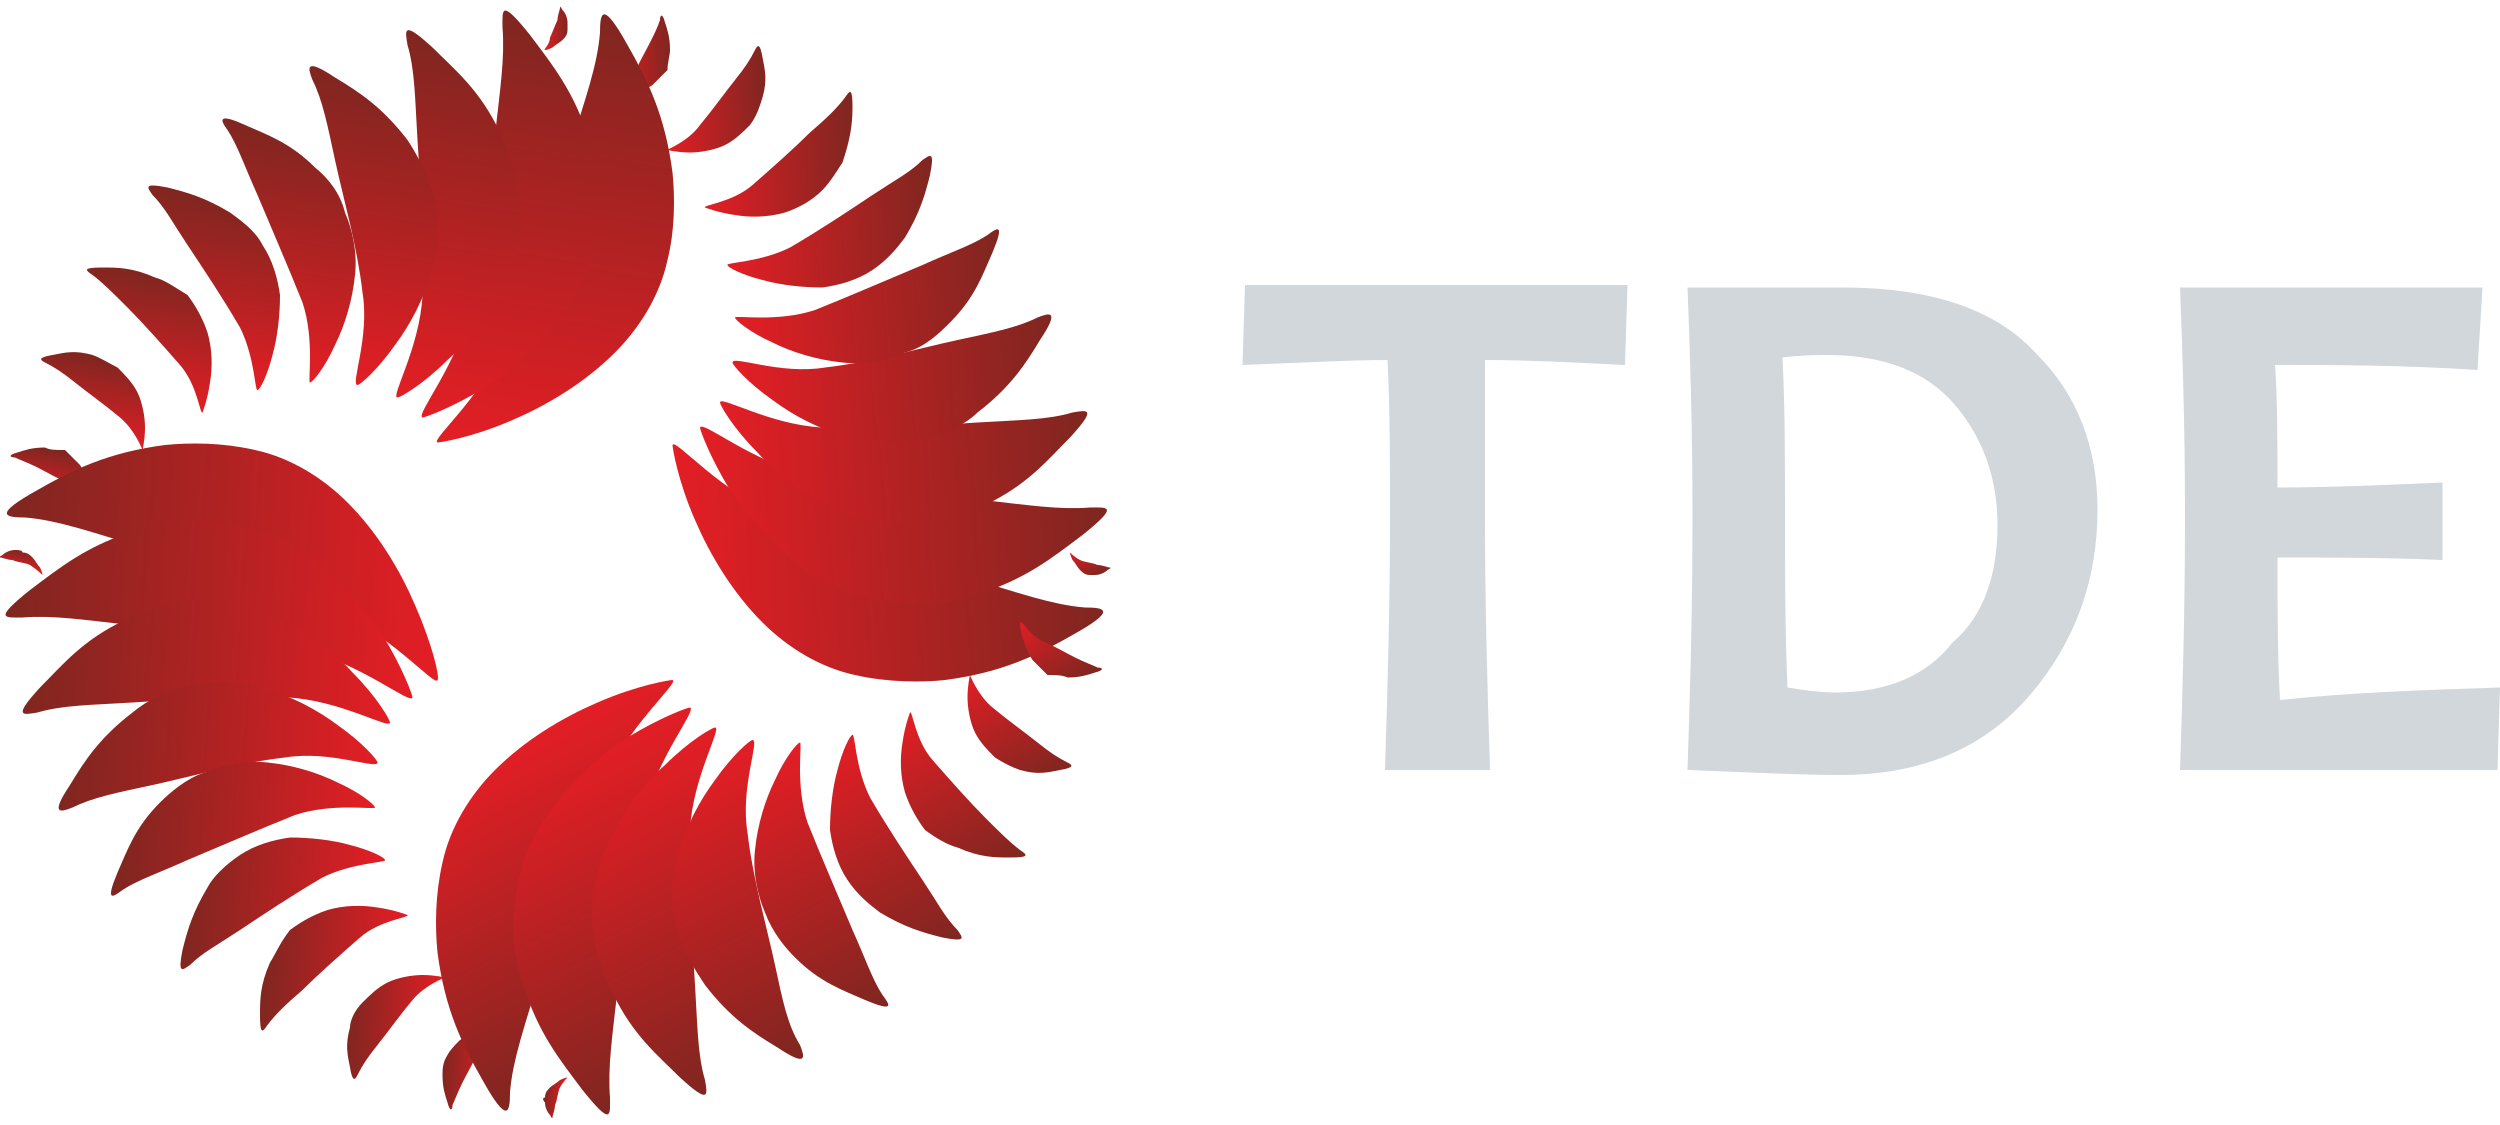
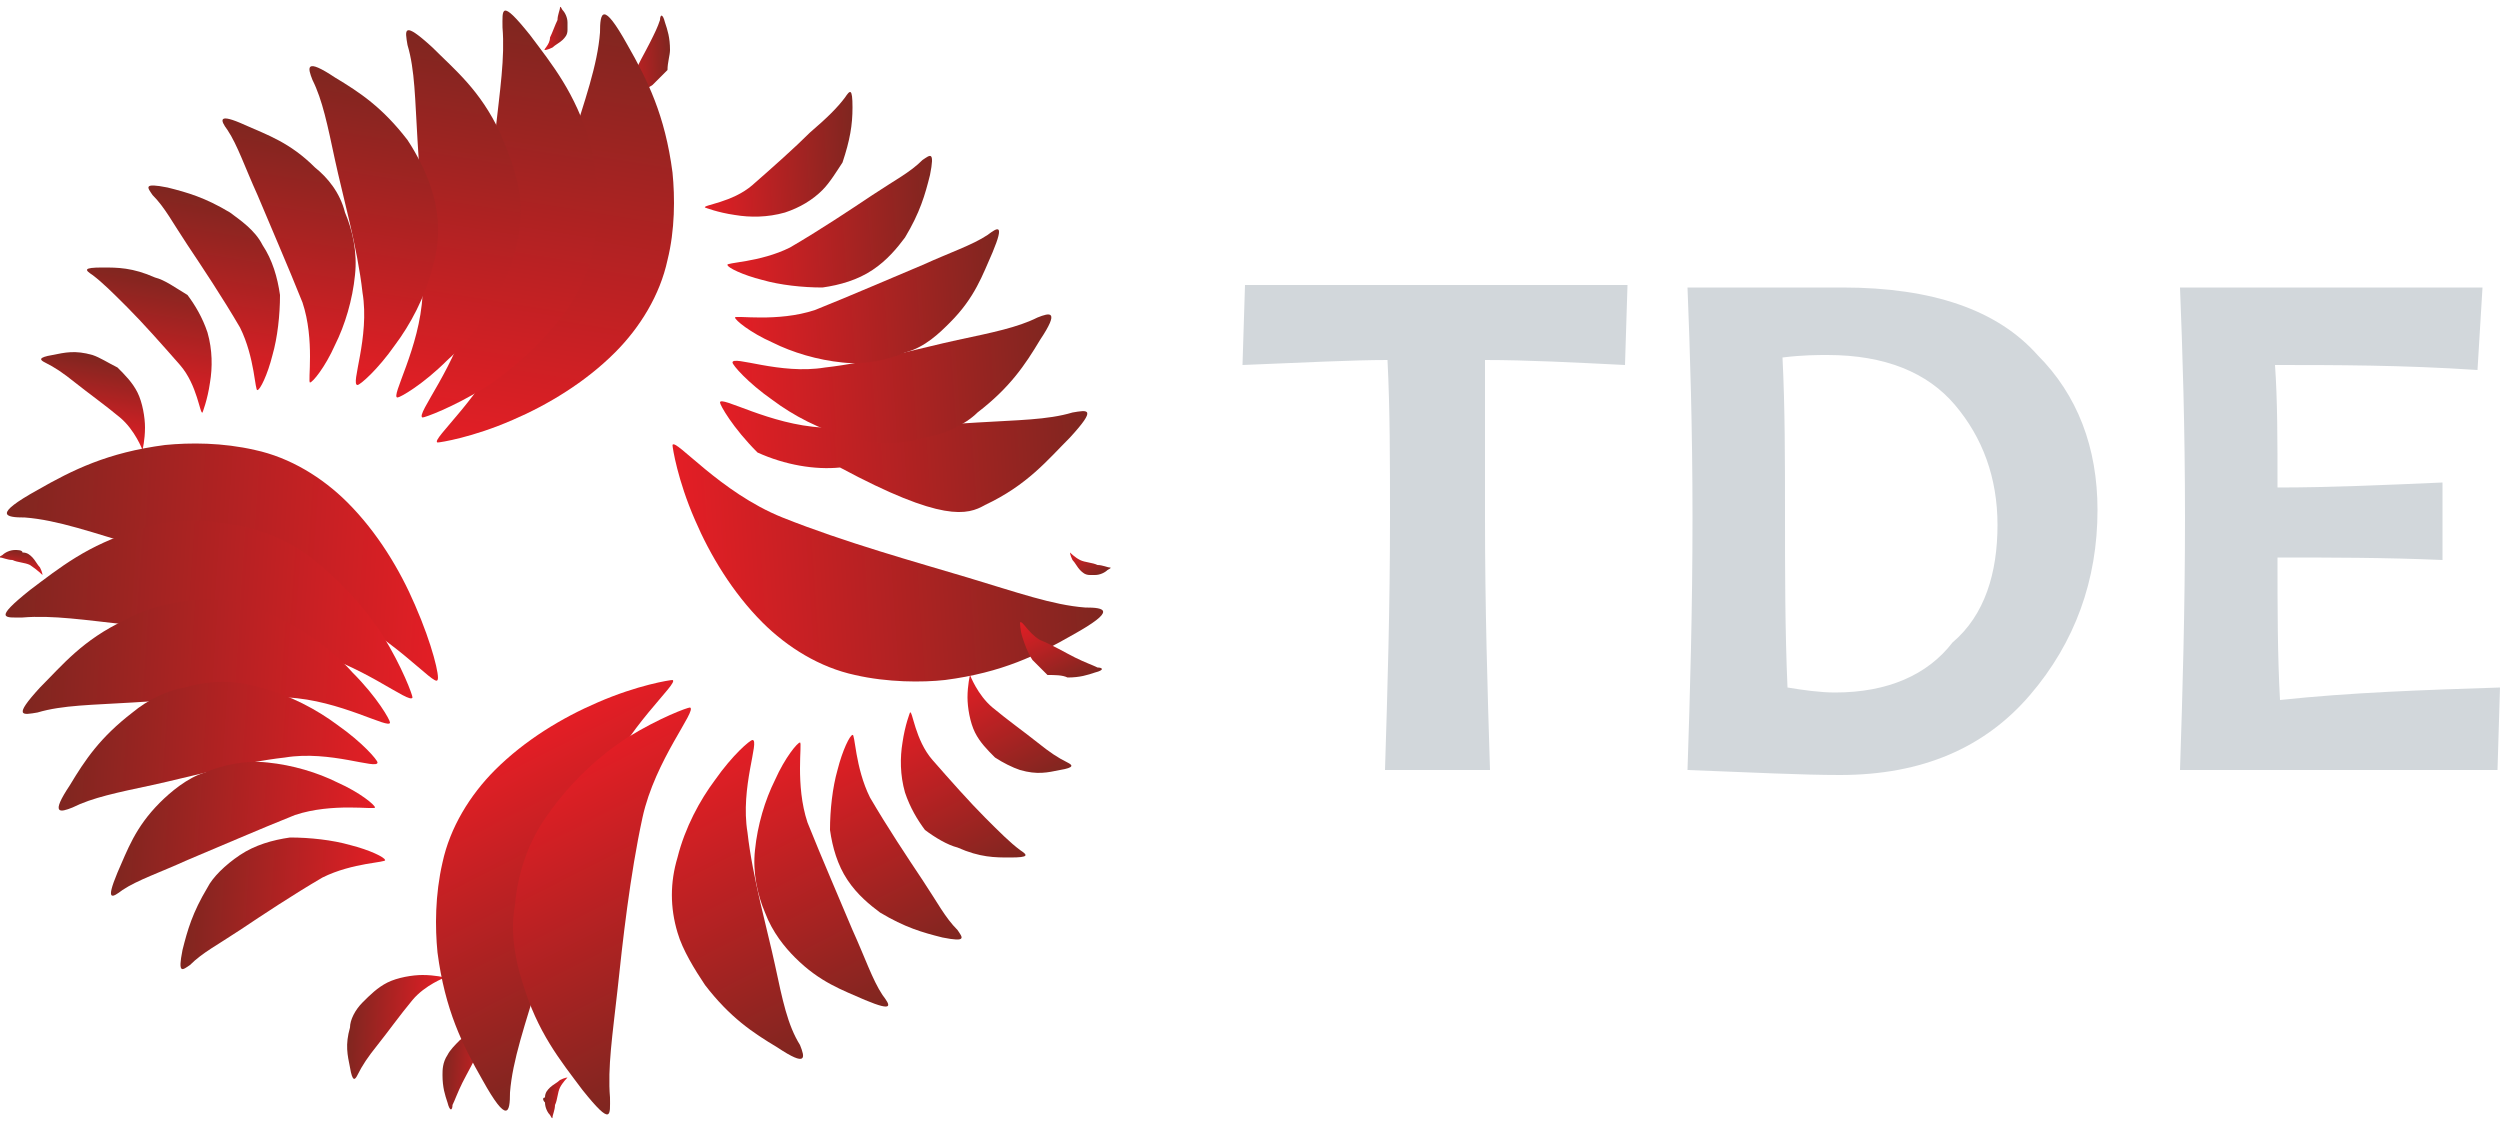
<svg xmlns="http://www.w3.org/2000/svg" version="1.1" id="Capa_1" x="0px" y="0px" viewBox="0 0 100 45" style="enable-background:new 0 0 100 45;" xml:space="preserve">
  <style type="text/css">
	.st0{fill:url(#SVGID_1_);}
	.st1{fill:url(#SVGID_2_);}
	.st2{fill:url(#SVGID_3_);}
	.st3{fill:url(#SVGID_4_);}
	.st4{fill:url(#SVGID_5_);}
	.st5{fill:url(#SVGID_6_);}
	.st6{fill:url(#SVGID_7_);}
	.st7{fill:url(#SVGID_8_);}
	.st8{fill:url(#SVGID_9_);}
	.st9{fill:url(#SVGID_10_);}
	.st10{fill:url(#SVGID_11_);}
	.st11{fill:url(#SVGID_12_);}
	.st12{fill:url(#SVGID_13_);}
	.st13{fill:url(#SVGID_14_);}
	.st14{fill:url(#SVGID_15_);}
	.st15{fill:url(#SVGID_16_);}
	.st16{fill:url(#SVGID_17_);}
	.st17{fill:url(#SVGID_18_);}
	.st18{fill:url(#SVGID_19_);}
	.st19{fill:url(#SVGID_20_);}
	.st20{fill:url(#SVGID_21_);}
	.st21{fill:url(#SVGID_22_);}
	.st22{fill:url(#SVGID_23_);}
	.st23{fill:url(#SVGID_24_);}
	.st24{fill:url(#SVGID_25_);}
	.st25{fill:url(#SVGID_26_);}
	.st26{fill:url(#SVGID_27_);}
	.st27{fill:url(#SVGID_28_);}
	.st28{fill:url(#SVGID_29_);}
	.st29{fill:url(#SVGID_30_);}
	.st30{fill:url(#SVGID_31_);}
	.st31{fill:url(#SVGID_32_);}
	.st32{fill:url(#SVGID_33_);}
	.st33{fill:url(#SVGID_34_);}
	.st34{fill:url(#SVGID_35_);}
	.st35{fill:url(#SVGID_36_);}
	.st36{fill:url(#SVGID_37_);}
	.st37{fill:url(#SVGID_38_);}
	.st38{fill:url(#SVGID_39_);}
	.st39{fill:url(#SVGID_40_);}
	.st40{fill:#D2D7DB;}
</style>
  <g>
    <g>
      <g>
        <linearGradient id="SVGID_1_" gradientUnits="userSpaceOnUse" x1="27.368" y1="22.822" x2="43.979" y2="21.661">
          <stop offset="0" style="stop-color:#E31E25" />
          <stop offset="0.994" style="stop-color:#802620" />
        </linearGradient>
        <path class="st0" d="M37.8,27.2c2.3-0.3,3.7-1,5.1-1.8c1.8-1,1.3-1.1,0.5-1.1c-1.3-0.1-2.7-0.6-4.7-1.2c-2-0.6-4.9-1.4-7.4-2.4     c-2.5-1-4.3-3.2-4.4-2.9c0,0.1,0.2,1.4,0.9,3c0.6,1.4,1.5,2.9,2.7,4.1c1,1,2.3,1.8,3.7,2.1C35.5,27.3,36.9,27.3,37.8,27.2z" />
        <linearGradient id="SVGID_2_" gradientUnits="userSpaceOnUse" x1="28.195" y1="20.959" x2="44.151" y2="19.843">
          <stop offset="0" style="stop-color:#E31E25" />
          <stop offset="0.994" style="stop-color:#802620" />
        </linearGradient>
-         <path class="st1" d="M39,23.8c2-0.6,3.1-1.5,4.3-2.4c1.5-1.2,1-1.1,0.3-1.1c-1.2,0.1-2.5-0.1-4.3-0.3c-1.9-0.2-4.6-0.5-6.9-1     c-2.3-0.5-4.3-2.2-4.4-1.9c0,0.1,0.4,1.2,1.2,2.5c0.7,1.1,1.8,2.3,3,3.2c1.1,0.8,2.4,1.2,3.6,1.3C36.9,24.3,38.1,24.1,39,23.8z" />
        <linearGradient id="SVGID_3_" gradientUnits="userSpaceOnUse" x1="28.91" y1="18.814" x2="43.566" y2="17.789">
          <stop offset="0" style="stop-color:#E31E25" />
          <stop offset="0.994" style="stop-color:#802620" />
        </linearGradient>
-         <path class="st2" d="M39.4,20.2c1.7-0.8,2.5-1.8,3.4-2.7c1.1-1.2,0.7-1.1,0.1-1c-1,0.3-2.2,0.3-3.8,0.4c-1.7,0.1-4.1,0.3-6.2,0.2     c-2.1-0.1-4.1-1.3-4.1-1c0,0.1,0.5,1,1.5,2c0.8,0.9,1.9,1.7,3.2,2.3c1.1,0.5,2.3,0.7,3.3,0.6C37.7,20.9,38.7,20.6,39.4,20.2z" />
+         <path class="st2" d="M39.4,20.2c1.7-0.8,2.5-1.8,3.4-2.7c1.1-1.2,0.7-1.1,0.1-1c-1,0.3-2.2,0.3-3.8,0.4c-1.7,0.1-4.1,0.3-6.2,0.2     c-2.1-0.1-4.1-1.3-4.1-1c0,0.1,0.5,1,1.5,2c1.1,0.5,2.3,0.7,3.3,0.6C37.7,20.9,38.7,20.6,39.4,20.2z" />
        <linearGradient id="SVGID_4_" gradientUnits="userSpaceOnUse" x1="29.349" y1="15.912" x2="42.202" y2="15.013">
          <stop offset="0" style="stop-color:#E31E25" />
          <stop offset="0.994" style="stop-color:#802620" />
        </linearGradient>
        <path class="st3" d="M39.1,16.5c1.3-1,1.9-1.9,2.5-2.9c0.8-1.2,0.4-1.1-0.1-0.9c-0.8,0.4-1.8,0.6-3.2,0.9     c-1.4,0.3-3.5,0.9-5.3,1.1c-1.8,0.3-3.7-0.5-3.7-0.2c0,0.1,0.6,0.8,1.6,1.5c0.8,0.6,1.9,1.2,3.1,1.5c1,0.3,2,0.3,3,0     C37.7,17.4,38.6,17,39.1,16.5z" />
        <linearGradient id="SVGID_5_" gradientUnits="userSpaceOnUse" x1="29.403" y1="12.465" x2="40.115" y2="11.716">
          <stop offset="0" style="stop-color:#E31E25" />
          <stop offset="0.994" style="stop-color:#802620" />
        </linearGradient>
        <path class="st4" d="M38,12.9c1-1,1.3-1.9,1.7-2.8c0.5-1.2,0.2-1-0.2-0.7c-0.6,0.4-1.5,0.7-2.6,1.2c-1.2,0.5-2.8,1.2-4.3,1.8     c-1.5,0.5-3.2,0.2-3.2,0.3c0,0.1,0.6,0.6,1.5,1c0.8,0.4,1.8,0.7,2.8,0.8c0.9,0.1,1.8-0.1,2.5-0.4C37,13.9,37.6,13.3,38,12.9z" />
        <linearGradient id="SVGID_6_" gradientUnits="userSpaceOnUse" x1="29.011" y1="9.281" x2="37.42" y2="8.693">
          <stop offset="0" style="stop-color:#E31E25" />
          <stop offset="0.994" style="stop-color:#802620" />
        </linearGradient>
        <path class="st5" d="M36.2,9.5c0.6-1,0.8-1.7,1-2.5c0.2-1,0-0.8-0.3-0.6c-0.5,0.5-1.1,0.8-2,1.4c-0.9,0.6-2.1,1.4-3.3,2.1     c-1.2,0.6-2.6,0.6-2.5,0.7c0,0.1,0.6,0.4,1.4,0.6c0.7,0.2,1.6,0.3,2.4,0.3c0.7-0.1,1.4-0.3,2-0.7C35.5,10.4,35.9,9.9,36.2,9.5z" />
        <linearGradient id="SVGID_7_" gradientUnits="userSpaceOnUse" x1="28.09" y1="6.475" x2="34.213" y2="6.047">
          <stop offset="0" style="stop-color:#E31E25" />
          <stop offset="0.994" style="stop-color:#802620" />
        </linearGradient>
        <path class="st6" d="M33.7,6.5C34,5.6,34.1,5,34.1,4.3c0-0.8-0.1-0.7-0.3-0.4c-0.3,0.4-0.7,0.8-1.4,1.4c-0.6,0.6-1.5,1.4-2.3,2.1     c-0.8,0.7-2,0.8-1.9,0.9c0,0,0.5,0.2,1.2,0.3c0.6,0.1,1.3,0.1,2-0.1C32,8.3,32.5,8,32.9,7.6C33.2,7.3,33.5,6.8,33.7,6.5z" />
        <linearGradient id="SVGID_8_" gradientUnits="userSpaceOnUse" x1="26.577" y1="4.148" x2="30.648" y2="3.863">
          <stop offset="0" style="stop-color:#E31E25" />
          <stop offset="0.994" style="stop-color:#802620" />
        </linearGradient>
-         <path class="st7" d="M30.5,3.9c0.2-0.7,0.1-1.1,0-1.6c-0.1-0.6-0.2-0.5-0.3-0.3c-0.2,0.4-0.4,0.7-0.8,1.2     c-0.4,0.5-0.9,1.2-1.4,1.8C27.5,5.7,26.6,6,26.7,6c0,0,0.4,0.1,0.9,0.1c0.4,0,1-0.1,1.4-0.3c0.4-0.2,0.7-0.5,1-0.8     C30.3,4.6,30.4,4.2,30.5,3.9z" />
        <linearGradient id="SVGID_9_" gradientUnits="userSpaceOnUse" x1="24.445" y1="2.363" x2="26.821" y2="2.197">
          <stop offset="0" style="stop-color:#E31E25" />
          <stop offset="0.994" style="stop-color:#802620" />
        </linearGradient>
        <path class="st8" d="M26.8,2c0-0.5-0.1-0.8-0.2-1.1c-0.1-0.4-0.2-0.3-0.2-0.1c-0.1,0.3-0.2,0.5-0.4,0.9c-0.2,0.4-0.5,0.9-0.7,1.4     c-0.3,0.4-0.8,0.7-0.7,0.8c0,0,0.3,0,0.6-0.1c0.3-0.1,0.6-0.2,0.9-0.4c0.2-0.2,0.4-0.4,0.6-0.6C26.7,2.5,26.8,2.2,26.8,2z" />
        <linearGradient id="SVGID_10_" gradientUnits="userSpaceOnUse" x1="21.693" y1="1.157" x2="22.711" y2="1.086">
          <stop offset="0" style="stop-color:#E31E25" />
          <stop offset="0.994" style="stop-color:#802620" />
        </linearGradient>
        <path class="st9" d="M22.7,0.9c0-0.2-0.1-0.4-0.2-0.5c-0.1-0.2-0.1-0.1-0.1-0.1c0,0.1-0.1,0.3-0.1,0.5C22.2,1,22.1,1.3,22,1.5     C22,1.8,21.7,2,21.8,2c0,0,0.1,0,0.3-0.1c0.1-0.1,0.3-0.2,0.4-0.3c0.1-0.1,0.2-0.2,0.2-0.4C22.7,1.1,22.7,1,22.7,0.9z" />
      </g>
      <g>
        <linearGradient id="SVGID_11_" gradientUnits="userSpaceOnUse" x1="21.418" y1="18.326" x2="24.235" y2="0.54">
          <stop offset="0" style="stop-color:#E31E25" />
          <stop offset="0.994" style="stop-color:#802620" />
        </linearGradient>
        <path class="st10" d="M26.9,6.9c-0.3-2.3-1-3.7-1.8-5.1c-1-1.8-1.1-1.3-1.1-0.5c-0.1,1.3-0.6,2.7-1.2,4.6c-0.6,2-1.4,4.9-2.4,7.4     c-1,2.5-3.2,4.3-2.9,4.4c0.1,0,1.4-0.2,3-0.9c1.4-0.6,2.9-1.5,4.1-2.7c1-1,1.8-2.3,2.1-3.7C27,9.2,27,7.9,26.9,6.9z" />
        <linearGradient id="SVGID_12_" gradientUnits="userSpaceOnUse" x1="19.693" y1="17.241" x2="22.289" y2="0.853">
          <stop offset="0" style="stop-color:#E31E25" />
          <stop offset="0.994" style="stop-color:#802620" />
        </linearGradient>
        <path class="st11" d="M23.6,5.7c-0.6-2-1.5-3.1-2.4-4.3c-1.2-1.5-1.1-1-1.1-0.3c0.1,1.2-0.1,2.5-0.3,4.3c-0.2,1.9-0.5,4.6-1,6.9     c-0.5,2.3-2.2,4.3-1.9,4.4c0.1,0,1.2-0.4,2.5-1.2c1.1-0.7,2.3-1.8,3.2-3c0.8-1.1,1.2-2.4,1.3-3.6C24,7.8,23.8,6.6,23.6,5.7z" />
        <linearGradient id="SVGID_13_" gradientUnits="userSpaceOnUse" x1="16.743" y1="16.152" x2="19.035" y2="1.685">
          <stop offset="0" style="stop-color:#E31E25" />
          <stop offset="0.994" style="stop-color:#802620" />
        </linearGradient>
        <path class="st12" d="M20,5.3c-0.8-1.7-1.8-2.5-2.7-3.4c-1.2-1.1-1.1-0.7-1-0.1c0.3,1,0.3,2.2,0.4,3.8c0.1,1.7,0.3,4.1,0.2,6.2     c-0.1,2.1-1.3,4.1-1,4.1c0.1,0,1-0.5,2-1.5c0.9-0.8,1.7-1.9,2.3-3.2c0.5-1.1,0.7-2.3,0.6-3.3C20.7,7,20.3,6,20,5.3z" />
        <linearGradient id="SVGID_14_" gradientUnits="userSpaceOnUse" x1="13.543" y1="15.345" x2="15.474" y2="3.15">
          <stop offset="0" style="stop-color:#E31E25" />
          <stop offset="0.994" style="stop-color:#802620" />
        </linearGradient>
        <path class="st13" d="M16.3,5.6c-1-1.3-1.9-1.9-2.9-2.5c-1.2-0.8-1.1-0.4-0.9,0.1C12.9,4,13.1,5,13.4,6.4     c0.3,1.4,0.9,3.5,1.1,5.3c0.3,1.8-0.5,3.7-0.2,3.7c0.1,0,0.8-0.6,1.5-1.6c0.6-0.8,1.2-1.9,1.5-3.1c0.3-1,0.3-2,0-3     C17.1,7,16.7,6.2,16.3,5.6z" />
        <linearGradient id="SVGID_15_" gradientUnits="userSpaceOnUse" x1="10.527" y1="14.998" x2="12.071" y2="5.25">
          <stop offset="0" style="stop-color:#E31E25" />
          <stop offset="0.994" style="stop-color:#802620" />
        </linearGradient>
        <path class="st14" d="M12.6,6.7c-1-1-1.9-1.3-2.8-1.7c-1.1-0.5-1-0.2-0.7,0.2c0.4,0.6,0.7,1.5,1.2,2.6c0.5,1.2,1.2,2.8,1.8,4.3     c0.5,1.5,0.2,3.2,0.3,3.2c0.1,0,0.6-0.6,1-1.5c0.4-0.8,0.7-1.8,0.8-2.8c0.1-0.9-0.1-1.8-0.4-2.5C13.6,7.7,13.1,7.1,12.6,6.7z" />
        <linearGradient id="SVGID_16_" gradientUnits="userSpaceOnUse" x1="7.794" y1="15.221" x2="8.953" y2="7.904">
          <stop offset="0" style="stop-color:#E31E25" />
          <stop offset="0.994" style="stop-color:#802620" />
        </linearGradient>
        <path class="st15" d="M9.2,8.5c-1-0.6-1.7-0.8-2.5-1c-1-0.2-0.8,0-0.6,0.3c0.5,0.5,0.8,1.1,1.4,2c0.6,0.9,1.4,2.1,2.1,3.3     c0.6,1.2,0.6,2.6,0.7,2.5c0.1,0,0.4-0.6,0.6-1.4c0.2-0.7,0.3-1.6,0.3-2.4c-0.1-0.7-0.3-1.4-0.7-2C10.2,9.2,9.6,8.8,9.2,8.5z" />
        <linearGradient id="SVGID_17_" gradientUnits="userSpaceOnUse" x1="5.419" y1="16.094" x2="6.239" y2="10.918">
          <stop offset="0" style="stop-color:#E31E25" />
          <stop offset="0.994" style="stop-color:#802620" />
        </linearGradient>
        <path class="st16" d="M6.2,11.1c-0.9-0.4-1.5-0.4-2.1-0.4c-0.8,0-0.7,0.1-0.4,0.3c0.4,0.3,0.8,0.7,1.4,1.3     c0.6,0.6,1.4,1.5,2.1,2.3c0.7,0.8,0.8,2,0.9,1.9c0,0,0.2-0.5,0.3-1.2c0.1-0.6,0.1-1.3-0.1-2c-0.2-0.6-0.5-1.1-0.8-1.5     C7,11.5,6.6,11.2,6.2,11.1z" />
        <linearGradient id="SVGID_18_" gradientUnits="userSpaceOnUse" x1="3.449" y1="17.657" x2="3.984" y2="14.28">
          <stop offset="0" style="stop-color:#E31E25" />
          <stop offset="0.994" style="stop-color:#802620" />
        </linearGradient>
        <path class="st17" d="M3.7,14.2c-0.7-0.2-1.1-0.1-1.6,0c-0.6,0.1-0.5,0.2-0.3,0.3c0.4,0.2,0.7,0.4,1.2,0.8     c0.5,0.4,1.2,0.9,1.8,1.4c0.6,0.5,0.9,1.3,0.9,1.3c0,0,0.1-0.4,0.1-0.9c0-0.4-0.1-1-0.3-1.4c-0.2-0.4-0.5-0.7-0.8-1     C4.3,14.5,4,14.3,3.7,14.2z" />
        <linearGradient id="SVGID_19_" gradientUnits="userSpaceOnUse" x1="1.899" y1="19.913" x2="2.203" y2="17.997">
          <stop offset="0" style="stop-color:#E31E25" />
          <stop offset="0.994" style="stop-color:#802620" />
        </linearGradient>
-         <path class="st18" d="M1.8,17.9c-0.5,0-0.8,0.1-1.1,0.2c-0.4,0.1-0.3,0.2-0.1,0.2c0.2,0.1,0.5,0.2,0.9,0.4     c0.4,0.2,0.9,0.5,1.4,0.7c0.5,0.3,0.7,0.8,0.8,0.7c0,0,0-0.3-0.1-0.6c-0.1-0.3-0.2-0.6-0.4-0.9c-0.2-0.2-0.4-0.4-0.6-0.6     C2.2,18,2,18,1.8,17.9z" />
        <linearGradient id="SVGID_20_" gradientUnits="userSpaceOnUse" x1="0.826" y1="22.835" x2="0.952" y2="22.042">
          <stop offset="0" style="stop-color:#E31E25" />
          <stop offset="0.994" style="stop-color:#802620" />
        </linearGradient>
        <path class="st19" d="M0.6,22c-0.2,0-0.4,0.1-0.5,0.2c-0.2,0.1-0.1,0.1-0.1,0.1c0.1,0,0.3,0.1,0.5,0.1c0.2,0.1,0.5,0.1,0.7,0.2     C1.5,22.8,1.7,23,1.7,23c0,0,0-0.1-0.1-0.3c-0.1-0.1-0.2-0.3-0.3-0.4c-0.1-0.1-0.2-0.2-0.4-0.2C0.9,22,0.7,22,0.6,22z" />
      </g>
      <g>
        <linearGradient id="SVGID_21_" gradientUnits="userSpaceOnUse" x1="17.741" y1="22.852" x2="0.194" y2="21.625">
          <stop offset="0" style="stop-color:#E31E25" />
          <stop offset="0.994" style="stop-color:#802620" />
        </linearGradient>
        <path class="st20" d="M6.6,17.8c-2.3,0.3-3.7,1-5.1,1.8c-1.8,1-1.3,1.1-0.5,1.1c1.3,0.1,2.7,0.6,4.7,1.2c2,0.6,4.9,1.4,7.4,2.4     c2.5,1,4.3,3.2,4.4,2.9c0.1-0.1-0.2-1.4-0.9-3c-0.6-1.4-1.5-2.9-2.7-4.1c-1-1-2.3-1.8-3.7-2.1C8.9,17.7,7.6,17.7,6.6,17.8z" />
        <linearGradient id="SVGID_22_" gradientUnits="userSpaceOnUse" x1="16.75" y1="24.635" x2="0.329" y2="23.486">
          <stop offset="0" style="stop-color:#E31E25" />
          <stop offset="0.994" style="stop-color:#802620" />
        </linearGradient>
        <path class="st21" d="M5.5,21.2c-2,0.6-3.1,1.5-4.3,2.4c-1.5,1.2-1,1.1-0.3,1.1c1.2-0.1,2.5,0.1,4.3,0.3c1.9,0.2,4.6,0.5,6.9,1     c2.3,0.5,4.3,2.2,4.4,1.9c0-0.1-0.4-1.2-1.2-2.5c-0.7-1.1-1.8-2.3-3-3.2c-1.1-0.8-2.4-1.2-3.6-1.3C7.5,20.7,6.3,20.9,5.5,21.2z" />
        <linearGradient id="SVGID_23_" gradientUnits="userSpaceOnUse" x1="15.868" y1="27.024" x2="1.151" y2="25.995">
          <stop offset="0" style="stop-color:#E31E25" />
          <stop offset="0.994" style="stop-color:#802620" />
        </linearGradient>
        <path class="st22" d="M5,24.8c-1.7,0.8-2.5,1.8-3.4,2.7c-1.1,1.2-0.7,1.1-0.1,1c1-0.3,2.2-0.3,3.8-0.4c1.7-0.1,4.1-0.3,6.2-0.2     c2.1,0.1,4.1,1.3,4.1,1c0-0.1-0.5-1-1.5-2c-0.8-0.9-1.9-1.7-3.2-2.3C10,24.1,8.9,23.9,7.8,24C6.7,24.1,5.7,24.4,5,24.8z" />
        <linearGradient id="SVGID_24_" gradientUnits="userSpaceOnUse" x1="15.198" y1="30.398" x2="2.6" y2="29.517">
          <stop offset="0" style="stop-color:#E31E25" />
          <stop offset="0.994" style="stop-color:#802620" />
        </linearGradient>
        <path class="st23" d="M5.3,28.5c-1.3,1-1.9,1.9-2.5,2.9c-0.8,1.2-0.4,1.1,0.1,0.9c0.8-0.4,1.8-0.6,3.2-0.9     c1.4-0.3,3.5-0.9,5.3-1.1c1.8-0.3,3.7,0.5,3.7,0.2c0-0.1-0.6-0.8-1.6-1.5c-0.8-0.6-1.9-1.2-3.1-1.5c-1-0.3-2-0.3-3,0     C6.7,27.6,5.9,28,5.3,28.5z" />
        <linearGradient id="SVGID_25_" gradientUnits="userSpaceOnUse" x1="14.941" y1="33.594" x2="4.703" y2="32.878">
          <stop offset="0" style="stop-color:#E31E25" />
          <stop offset="0.994" style="stop-color:#802620" />
        </linearGradient>
        <path class="st24" d="M6.4,32.1c-1,1-1.3,1.9-1.7,2.8c-0.5,1.2-0.2,1,0.2,0.7c0.6-0.4,1.5-0.7,2.6-1.2c1.2-0.5,2.8-1.2,4.3-1.8     c1.5-0.5,3.2-0.2,3.2-0.3c0-0.1-0.6-0.6-1.5-1c-0.8-0.4-1.8-0.7-2.8-0.8c-0.9-0.1-1.8,0.1-2.5,0.4C7.5,31.1,6.8,31.7,6.4,32.1z" />
        <linearGradient id="SVGID_26_" gradientUnits="userSpaceOnUse" x1="15.205" y1="36.512" x2="7.384" y2="35.965">
          <stop offset="0" style="stop-color:#E31E25" />
          <stop offset="0.994" style="stop-color:#802620" />
        </linearGradient>
        <path class="st25" d="M8.3,35.5c-0.6,1-0.8,1.7-1,2.5c-0.2,1,0,0.8,0.3,0.6c0.5-0.5,1.1-0.8,2-1.4c0.9-0.6,2.1-1.4,3.3-2.1     c1.2-0.6,2.6-0.6,2.5-0.7c0-0.1-0.6-0.4-1.4-0.6c-0.7-0.2-1.6-0.3-2.4-0.3c-0.7,0.1-1.4,0.3-2,0.7C9,34.6,8.5,35.1,8.3,35.5z" />
        <linearGradient id="SVGID_27_" gradientUnits="userSpaceOnUse" x1="16.073" y1="39.055" x2="10.511" y2="38.666">
          <stop offset="0" style="stop-color:#E31E25" />
          <stop offset="0.994" style="stop-color:#802620" />
        </linearGradient>
-         <path class="st26" d="M10.8,38.5c-0.4,0.9-0.4,1.5-0.4,2.1c0,0.8,0.1,0.7,0.3,0.4c0.3-0.4,0.7-0.8,1.4-1.4     c0.6-0.6,1.5-1.4,2.3-2.1c0.8-0.7,2-0.8,1.9-0.9c0,0-0.5-0.2-1.2-0.3c-0.6-0.1-1.3-0.1-2,0.1c-0.6,0.2-1.1,0.5-1.5,0.8     C11.2,37.7,11,38.2,10.8,38.5z" />
        <linearGradient id="SVGID_28_" gradientUnits="userSpaceOnUse" x1="17.597" y1="41.154" x2="13.93" y2="40.898">
          <stop offset="0" style="stop-color:#E31E25" />
          <stop offset="0.994" style="stop-color:#802620" />
        </linearGradient>
        <path class="st27" d="M14,41.1c-0.2,0.7-0.1,1.1,0,1.6c0.1,0.6,0.2,0.5,0.3,0.3c0.2-0.4,0.4-0.7,0.8-1.2c0.4-0.5,0.9-1.2,1.4-1.8     c0.5-0.6,1.3-0.9,1.3-0.9c0,0-0.4-0.1-0.9-0.1c-0.4,0-1,0.1-1.4,0.3c-0.4,0.2-0.7,0.5-1,0.8C14.2,40.4,14,40.8,14,41.1z" />
        <linearGradient id="SVGID_29_" gradientUnits="userSpaceOnUse" x1="19.795" y1="42.778" x2="17.69" y2="42.63">
          <stop offset="0" style="stop-color:#E31E25" />
          <stop offset="0.994" style="stop-color:#802620" />
        </linearGradient>
        <path class="st28" d="M17.7,43c0,0.5,0.1,0.8,0.2,1.1c0.1,0.4,0.2,0.3,0.2,0.1c0.1-0.2,0.2-0.5,0.4-0.9c0.2-0.4,0.5-0.9,0.7-1.4     c0.3-0.5,0.8-0.7,0.7-0.8c0,0-0.3,0-0.6,0.1c-0.3,0.1-0.6,0.2-0.9,0.4c-0.2,0.2-0.4,0.4-0.5,0.6C17.7,42.5,17.7,42.8,17.7,43z" />
        <linearGradient id="SVGID_30_" gradientUnits="userSpaceOnUse" x1="22.644" y1="43.892" x2="21.76" y2="43.83">
          <stop offset="0" style="stop-color:#E31E25" />
          <stop offset="0.994" style="stop-color:#802620" />
        </linearGradient>
        <path class="st29" d="M21.8,44.1c0,0.2,0.1,0.4,0.2,0.5c0.1,0.2,0.1,0.1,0.1,0.1c0-0.1,0.1-0.3,0.1-0.5c0.1-0.2,0.1-0.5,0.2-0.7     c0.1-0.2,0.3-0.4,0.3-0.4c0,0-0.1,0-0.3,0.1c-0.1,0.1-0.3,0.2-0.4,0.3c-0.1,0.1-0.2,0.2-0.2,0.4C21.7,43.9,21.7,44,21.8,44.1z" />
      </g>
      <g>
        <linearGradient id="SVGID_31_" gradientUnits="userSpaceOnUse" x1="20.42" y1="29.95" x2="26.244" y2="41.381">
          <stop offset="0" style="stop-color:#E31E25" />
          <stop offset="0.994" style="stop-color:#802620" />
        </linearGradient>
        <path class="st30" d="M17.5,38.1c0.3,2.3,1,3.7,1.8,5.1c1,1.8,1.1,1.3,1.1,0.5c0.1-1.3,0.6-2.7,1.2-4.7c0.6-2,1.4-4.9,2.4-7.4     c1-2.5,3.2-4.3,2.9-4.4c-0.1,0-1.4,0.2-3,0.9c-1.4,0.6-2.9,1.5-4.1,2.7c-1,1-1.8,2.3-2.1,3.7C17.4,35.8,17.4,37.1,17.5,38.1z" />
        <linearGradient id="SVGID_32_" gradientUnits="userSpaceOnUse" x1="22.546" y1="30.626" x2="28.496" y2="42.304">
          <stop offset="0" style="stop-color:#E31E25" />
          <stop offset="0.994" style="stop-color:#802620" />
        </linearGradient>
        <path class="st31" d="M20.9,39.3c0.6,2,1.5,3.1,2.4,4.3c1.2,1.5,1.1,1,1.1,0.3c-0.1-1.2,0.1-2.5,0.3-4.3c0.2-1.9,0.5-4.6,1-6.9     c0.5-2.3,2.2-4.3,1.9-4.4c-0.1,0-1.2,0.4-2.5,1.2c-1.1,0.7-2.3,1.8-3.2,3.1c-0.8,1.1-1.2,2.4-1.3,3.6     C20.4,37.2,20.6,38.4,20.9,39.3z" />
        <linearGradient id="SVGID_33_" gradientUnits="userSpaceOnUse" x1="24.819" y1="30.915" x2="30.712" y2="42.479">
          <stop offset="0" style="stop-color:#E31E25" />
          <stop offset="0.994" style="stop-color:#802620" />
        </linearGradient>
-         <path class="st32" d="M24.5,39.7c0.8,1.7,1.8,2.5,2.7,3.4c1.2,1.1,1.1,0.7,1,0.1c-0.3-1-0.3-2.2-0.4-3.8     c-0.1-1.7-0.3-4.1-0.2-6.2c0.1-2.1,1.3-4.1,1-4.1c-0.1,0-1,0.5-2,1.5c-0.9,0.8-1.7,1.9-2.3,3.2c-0.5,1.1-0.7,2.3-0.6,3.3     C23.8,38,24.1,39,24.5,39.7z" />
        <linearGradient id="SVGID_34_" gradientUnits="userSpaceOnUse" x1="27.323" y1="30.952" x2="32.883" y2="41.864">
          <stop offset="0" style="stop-color:#E31E25" />
          <stop offset="0.994" style="stop-color:#802620" />
        </linearGradient>
        <path class="st33" d="M28.2,39.4c1,1.3,1.9,1.9,2.9,2.5c1.2,0.8,1.1,0.4,0.9-0.1C31.5,41,31.3,40,31,38.6     c-0.3-1.4-0.9-3.5-1.1-5.3c-0.3-1.8,0.5-3.7,0.2-3.7c-0.1,0-0.8,0.6-1.5,1.6c-0.6,0.8-1.2,1.9-1.5,3.1c-0.3,1-0.3,2,0,3     C27.3,38,27.8,38.8,28.2,39.4z" />
        <linearGradient id="SVGID_35_" gradientUnits="userSpaceOnUse" x1="30.029" y1="30.689" x2="35" y2="40.445">
          <stop offset="0" style="stop-color:#E31E25" />
          <stop offset="0.994" style="stop-color:#802620" />
        </linearGradient>
        <path class="st34" d="M31.8,38.3c1,1,1.9,1.3,2.8,1.7c1.2,0.5,1,0.2,0.7-0.2c-0.4-0.6-0.7-1.5-1.2-2.6c-0.5-1.2-1.2-2.8-1.8-4.3     c-0.5-1.5-0.2-3.2-0.3-3.2c-0.1,0-0.6,0.6-1,1.5c-0.4,0.8-0.7,1.8-0.8,2.8c-0.1,0.9,0.1,1.8,0.4,2.5     C30.9,37.3,31.4,37.9,31.8,38.3z" />
        <linearGradient id="SVGID_36_" gradientUnits="userSpaceOnUse" x1="32.962" y1="29.964" x2="37.151" y2="38.186">
          <stop offset="0" style="stop-color:#E31E25" />
          <stop offset="0.994" style="stop-color:#802620" />
        </linearGradient>
        <path class="st35" d="M35.2,36.5c1,0.6,1.7,0.8,2.5,1c1,0.2,0.8,0,0.6-0.3c-0.5-0.5-0.8-1.1-1.4-2c-0.6-0.9-1.4-2.1-2.1-3.3     c-0.6-1.2-0.6-2.6-0.7-2.5c-0.1,0-0.4,0.6-0.6,1.4c-0.2,0.7-0.3,1.6-0.3,2.4c0.1,0.7,0.3,1.4,0.7,2     C34.3,35.8,34.8,36.2,35.2,36.5z" />
        <linearGradient id="SVGID_37_" gradientUnits="userSpaceOnUse" x1="36.325" y1="28.532" x2="39.613" y2="34.985">
          <stop offset="0" style="stop-color:#E31E25" />
          <stop offset="0.994" style="stop-color:#802620" />
        </linearGradient>
        <path class="st36" d="M38.3,33.9c0.9,0.4,1.5,0.4,2.1,0.4c0.8,0,0.7-0.1,0.4-0.3c-0.4-0.3-0.8-0.7-1.4-1.3     c-0.6-0.6-1.4-1.5-2.1-2.3c-0.7-0.8-0.8-2-0.9-1.9c0,0-0.2,0.5-0.3,1.2c-0.1,0.6-0.1,1.3,0.1,2c0.2,0.6,0.5,1.1,0.8,1.5     C37.4,33.5,37.9,33.8,38.3,33.9z" />
        <linearGradient id="SVGID_38_" gradientUnits="userSpaceOnUse" x1="39.249" y1="26.706" x2="41.595" y2="31.309">
          <stop offset="0" style="stop-color:#E31E25" />
          <stop offset="0.994" style="stop-color:#802620" />
        </linearGradient>
        <path class="st37" d="M40.8,30.8c0.7,0.2,1.1,0.1,1.6,0c0.6-0.1,0.5-0.2,0.3-0.3c-0.4-0.2-0.7-0.4-1.2-0.8     c-0.5-0.4-1.2-0.9-1.8-1.4c-0.6-0.5-0.9-1.3-0.9-1.3c0,0-0.1,0.4-0.1,0.9c0,0.4,0.1,1,0.3,1.4c0.2,0.4,0.5,0.7,0.8,1     C40.1,30.5,40.5,30.7,40.8,30.8z" />
        <linearGradient id="SVGID_39_" gradientUnits="userSpaceOnUse" x1="41.599" y1="24.452" x2="43.038" y2="27.275">
          <stop offset="0" style="stop-color:#E31E25" />
          <stop offset="0.994" style="stop-color:#802620" />
        </linearGradient>
        <path class="st38" d="M42.7,27.1c0.5,0,0.8-0.1,1.1-0.2c0.4-0.1,0.3-0.2,0.1-0.2c-0.2-0.1-0.5-0.2-0.9-0.4     c-0.4-0.2-0.9-0.5-1.4-0.7c-0.5-0.3-0.7-0.8-0.8-0.7c0,0,0,0.3,0.1,0.6c0.1,0.3,0.2,0.6,0.4,0.9c0.2,0.2,0.4,0.4,0.6,0.6     C42.2,27,42.5,27,42.7,27.1z" />
        <linearGradient id="SVGID_40_" gradientUnits="userSpaceOnUse" x1="43.257" y1="21.76" x2="43.898" y2="23.017">
          <stop offset="0" style="stop-color:#E31E25" />
          <stop offset="0.994" style="stop-color:#802620" />
        </linearGradient>
        <path class="st39" d="M43.8,23c0.2,0,0.4-0.1,0.5-0.2c0.2-0.1,0.1-0.1,0.1-0.1c-0.1,0-0.3-0.1-0.5-0.1c-0.2-0.1-0.5-0.1-0.7-0.2     c-0.2-0.1-0.4-0.3-0.4-0.3c0,0,0,0.1,0.1,0.3c0.1,0.1,0.2,0.3,0.3,0.4c0.1,0.1,0.2,0.2,0.4,0.2C43.6,23,43.7,23,43.8,23z" />
      </g>
    </g>
    <g>
      <path class="st40" d="M65.1,11.4L65,14.6c-2-0.1-3.9-0.2-5.6-0.2c0,1.9,0,4,0,6.3c0,3.6,0.1,6.9,0.2,10.1h-4.2    c0.1-3.2,0.2-6.5,0.2-10.1c0-2.3,0-4.3-0.1-6.3c-1.4,0-3.3,0.1-5.8,0.2l0.1-3.2H65.1z" />
      <path class="st40" d="M83.9,20.4c0,2.8-0.9,5.3-2.7,7.4c-1.8,2.1-4.3,3.2-7.6,3.2c-1.5,0-3.5-0.1-6.1-0.2c0.1-3,0.2-6.4,0.2-10.1    c0-3.6-0.1-6.7-0.2-9.2h2.6c0.4,0,1.1,0,1.9,0c0.8,0,1.4,0,1.7,0c3.6,0,6.2,0.9,7.8,2.7C83.1,15.8,83.9,17.9,83.9,20.4z M79.9,21    c0-1.9-0.6-3.5-1.7-4.8c-1.1-1.3-2.8-2-5.1-2c-0.4,0-1,0-1.8,0.1c0.1,2,0.1,4.1,0.1,6.2c0,2.4,0,4.7,0.1,7    c0.6,0.1,1.3,0.2,1.9,0.2c2.1,0,3.7-0.7,4.7-2C79.4,24.6,79.9,22.9,79.9,21z" />
      <path class="st40" d="M100,27.5l-0.1,3.3H87.2c0.1-3,0.2-6.4,0.2-10.1c0-3.6-0.1-6.7-0.2-9.2h12.1l-0.2,3.3    c-3-0.2-5.7-0.2-8.1-0.2c0.1,1.4,0.1,3,0.1,4.9c2.1,0,4.3-0.1,6.6-0.2v3.1c-2.3-0.1-4.5-0.1-6.6-0.1c0,2,0,3.9,0.1,5.7    C94,27.7,96.9,27.6,100,27.5z" />
    </g>
  </g>
</svg>